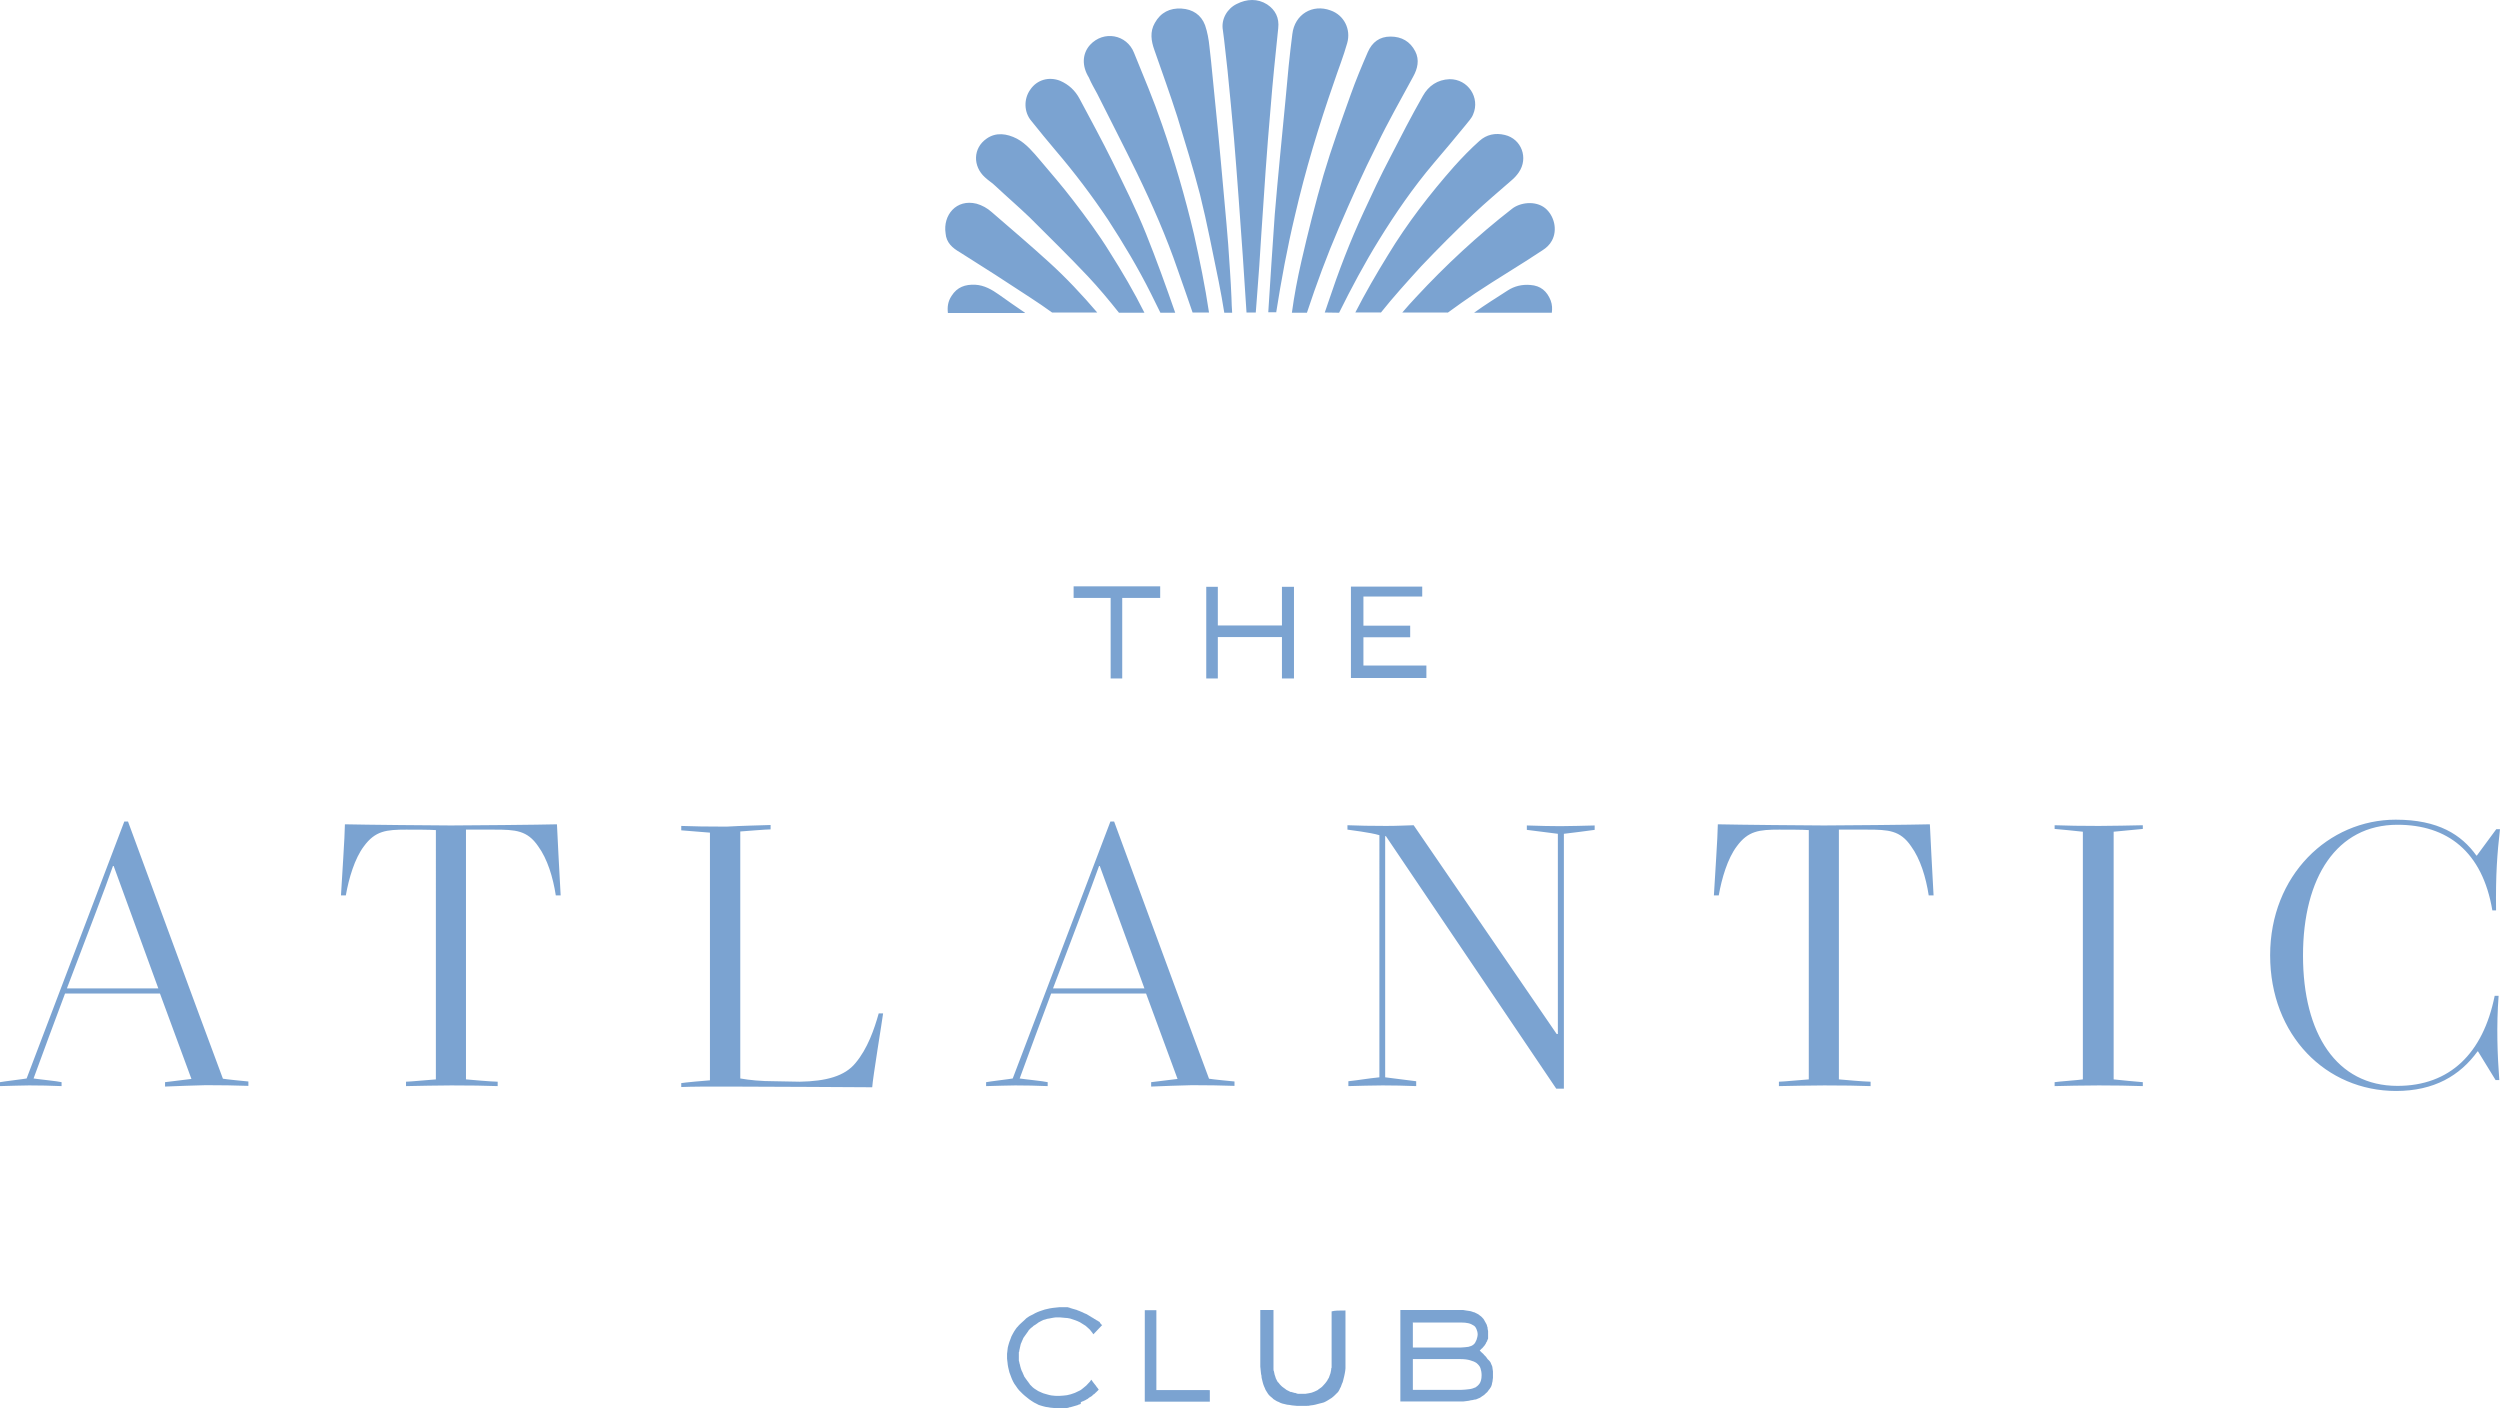
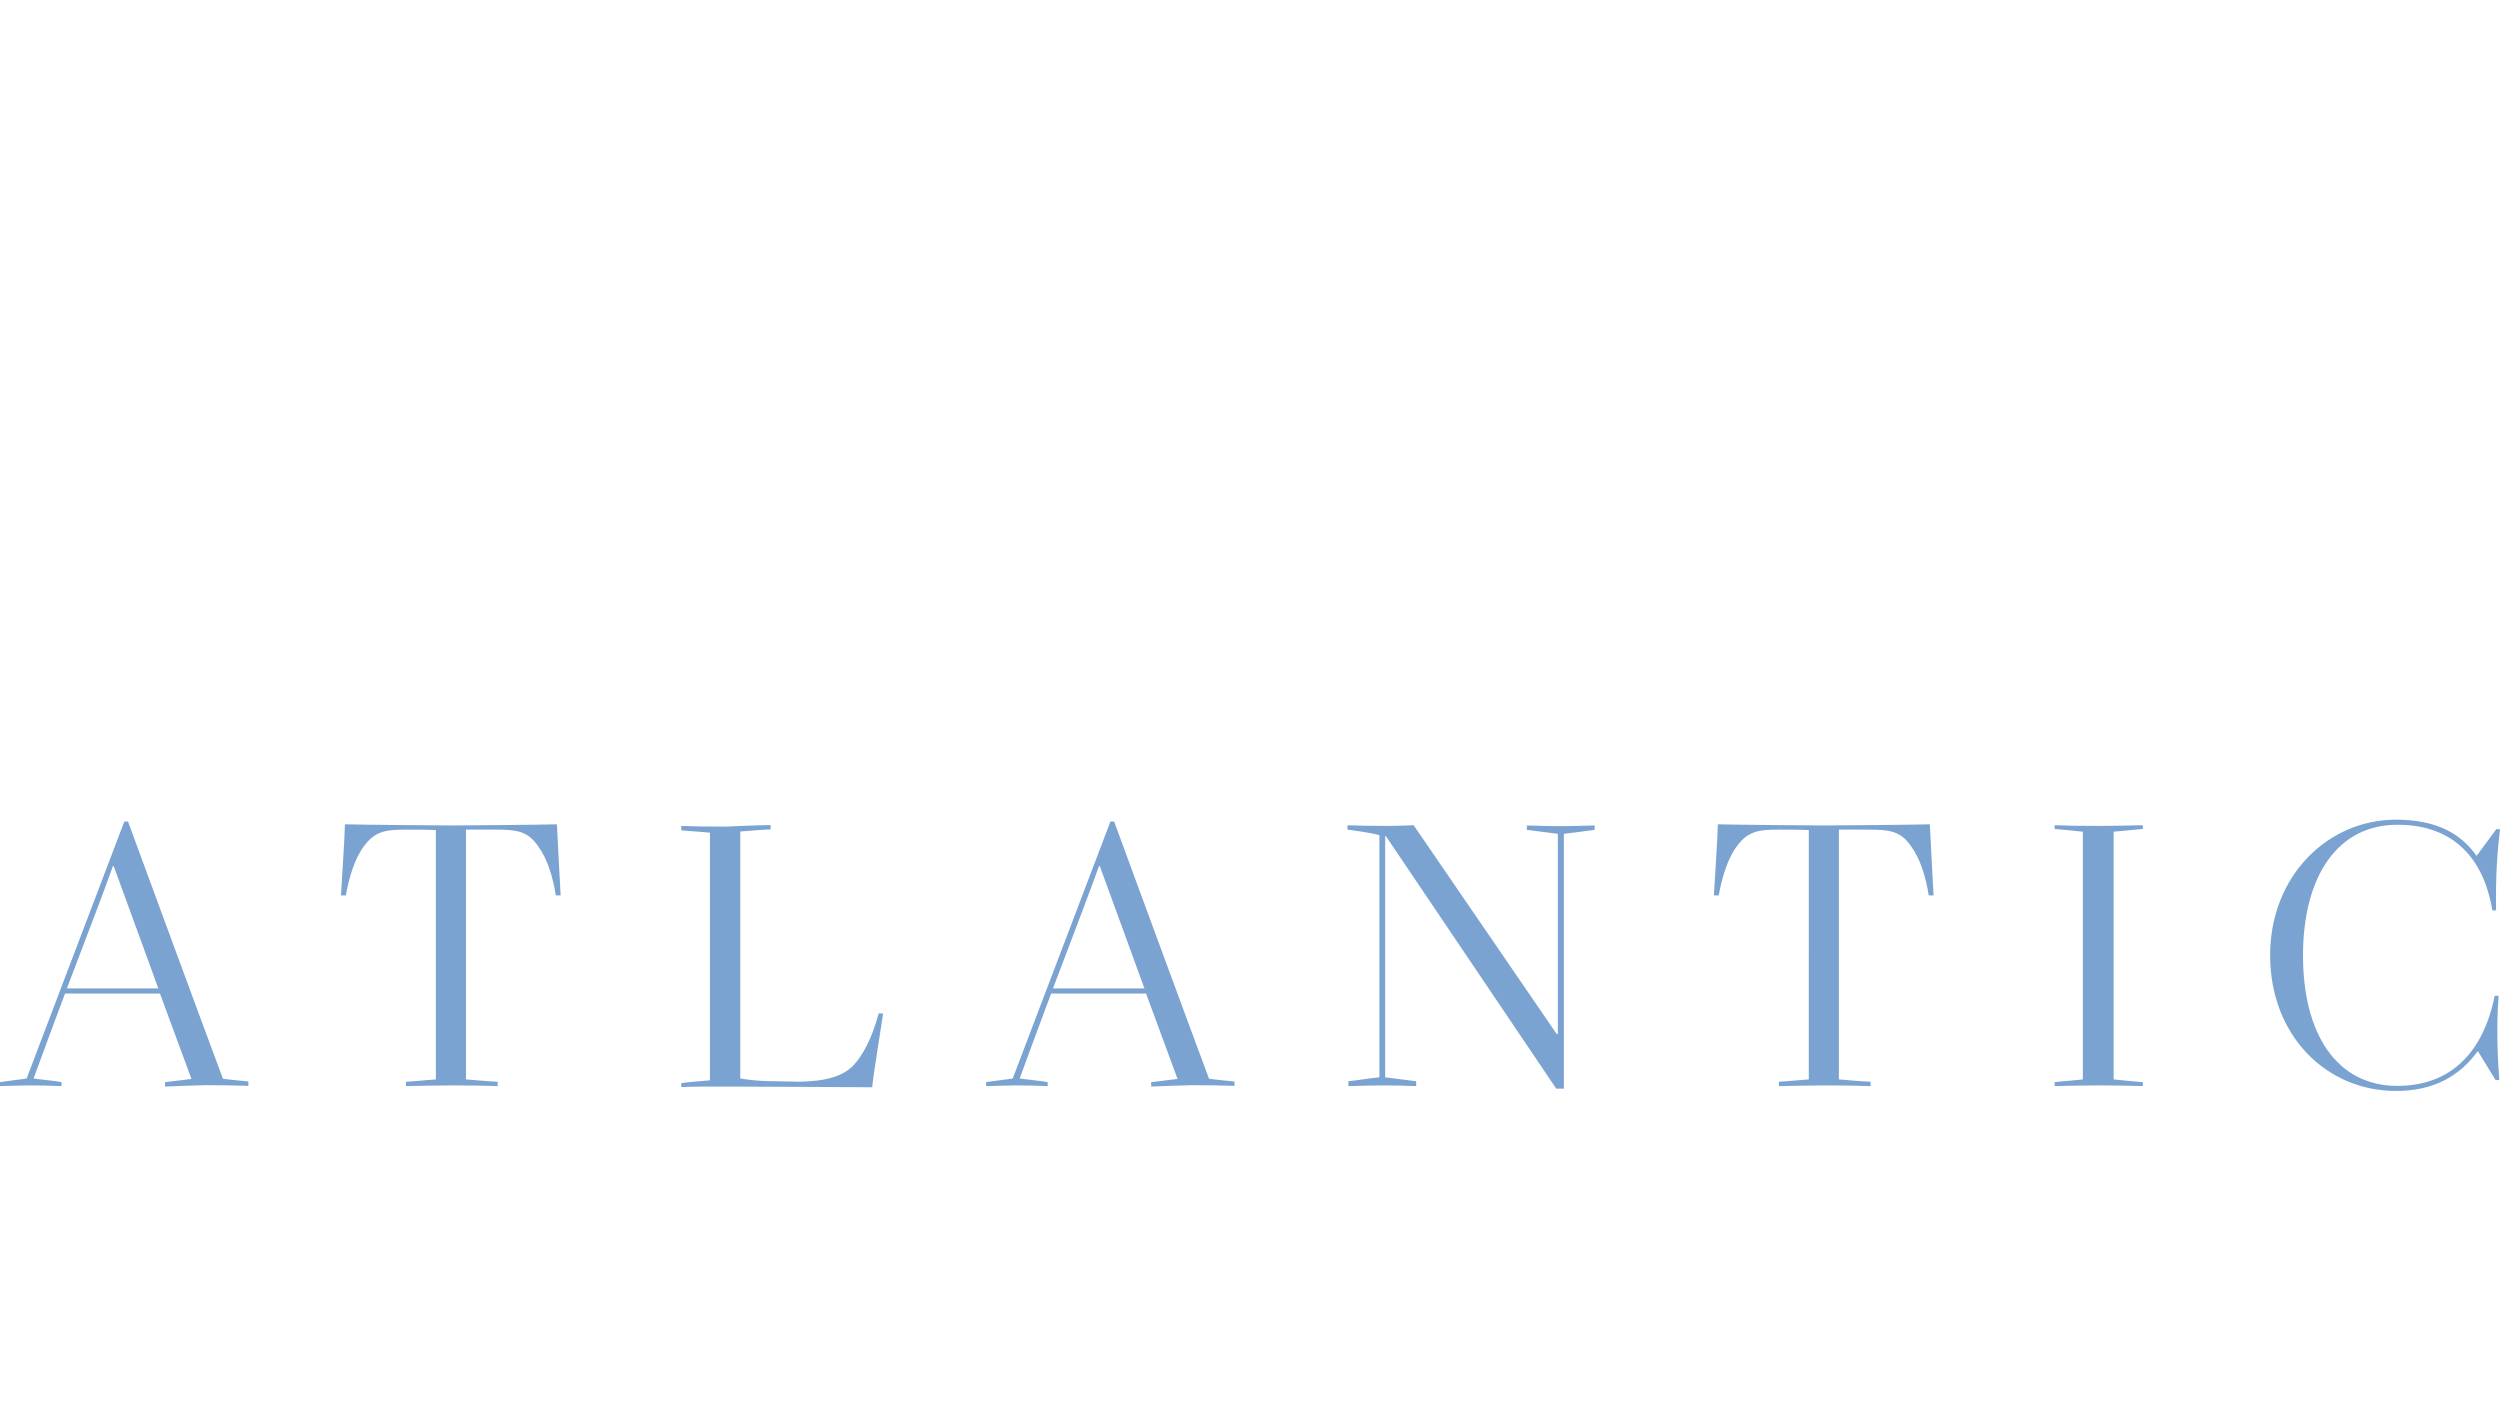
<svg xmlns="http://www.w3.org/2000/svg" xml:space="preserve" id="Layer_1" width="100%" height="100%" x="0" y="0" version="1.1" viewBox="0 0 1080 608.3">
  <style id="style1" type="text/css">.st0{fill:#7ba3d1}</style>
-   <path id="path1" d="M466.65 606.6c-.2 0-.5.2-.7.2-.2.2-.5.2-.7.3-.2 0-.5.2-.7.2s-.5.2-.7.2-.5.2-.7.2-.5.2-.7.2c-.3 0-.5 0-.7.2-.2 0-.5 0-.7.2h-5.2c-.7 0-1.4-.2-2.1-.2-.7-.2-1.4-.2-1.9-.3-.7-.2-1.4-.3-1.9-.5-.9-.2-1.6-.5-2.2-.9q-1.05-.45-2.1-1.2c-.7-.5-1.4-.9-1.9-1.4-.7-.5-1.2-1-1.9-1.6l-1.6-1.6c-.5-.5-.9-1.2-1.4-1.9s-.9-1.2-1.2-1.9-.7-1.4-.9-2.1c-.3-.7-.5-1.4-.7-1.9l-.5-2.1c-.2-.7-.2-1.4-.3-2.1 0-.5-.2-1-.2-1.7v-2.1c0-.5.2-1 .2-1.7s.2-1.2.3-1.7c.2-.5.2-1 .5-1.7.3-.9.7-1.7.9-2.4.3-.7.9-1.6 1.2-2.2.5-.7 1-1.6 1.6-2.1.5-.7 1.2-1.2 1.9-1.9.5-.5 1.2-1 1.7-1.6.5-.3 1.2-.9 1.9-1.2s1.4-.7 1.9-1c.7-.3 1.4-.7 2.1-.9s1.4-.5 2.1-.7 1.4-.3 2.2-.5c.9-.2 1.6-.2 2.2-.3.7 0 1.2-.2 1.9-.2h3.4c.2 0 .5 0 .7.2.2 0 .5 0 .7.2.3 0 .5.2.7.2s.5.2.7.2.5.2.7.2.5.2.7.2c.2.2.5.2.7.3.2 0 .5.2.7.3.2 0 .5.2.7.3.2 0 .5.2.7.3.2.2.5.2.7.3.2.2.5.2.7.3.2.2.3.2.5.3.2.2.3.2.5.3.2.2.3.2.5.3.2.2.3.2.5.3.2.2.3.3.5.3.2.2.3.2.5.3.2.2.3.3.5.3.2.2.3.2.5.3.2.2.3.3.5.3.2.2.3.2.5.3.2.2.3.3.5.3.2.2.2.3.3.5.2.3.5.7.9.9-.9.9-2.1 2.2-3.8 4-.3-.5-.7-1-1.2-1.6-.3-.5-.9-.9-1.4-1.4s-1-.9-1.6-1.2l-1.6-1c-.7-.3-1.4-.7-2.1-.9s-1.4-.5-2.1-.7c-.9-.2-1.6-.3-2.2-.3s-1.6-.2-2.2-.2h-1.9c-.5 0-1.2.2-1.9.3-.7.2-1.2.2-1.7.3-.5.2-1 .3-1.7.5-.5.2-1 .5-1.4.7-.5.2-.9.5-1.4.9-.5.3-.9.7-1.4.9-.3.3-.7.7-1.2 1l-.7.7c-.2.2-.3.3-.5.7-.2.2-.3.5-.5.7s-.3.5-.5.7-.3.5-.5.7-.3.5-.5.7c-.2.3-.2.5-.3.7-.2.2-.2.5-.3.7-.2.2-.2.5-.3.7-.2.2-.2.5-.3.7 0 .3-.2.5-.2.9 0 .2-.2.5-.2.9 0 .3-.2.5-.2.9 0 .2 0 .5-.2.7v3.4c0 .3 0 .5.2.9 0 .2 0 .5.2.9 0 .3.2.5.2.9 0 .2.2.5.2.7 0 .3.2.5.3.9 0 .2.2.5.3.7.2.2.2.5.3.7.2.2.2.5.3.7.2.2.2.5.3.7.2.2.3.5.5.7.2.3.3.5.5.7s.3.5.5.7.3.3.5.7c.2.2.3.3.5.7l1.2 1.2c.3.3.9.7 1.4 1s1 .7 1.6.9c.5.2 1 .5 1.6.7 1.2.3 2.2.7 3.4.9s2.2.2 3.4.2 2.4-.2 3.4-.3c1-.2 2.2-.5 3.4-1l2.1-1c.7-.3 1.2-.9 1.9-1.4s1.2-1 1.7-1.6c.5-.5 1-1 1.4-1.7.2.3.5.7.7 1s.5.7.7.9c.3.3.7.9.9 1.2.3.3.7.9.9 1.2-.2.3-.5.5-.9.9-.2.2-.2.3-.3.3-.2.2-.3.2-.3.3-.2.2-.3.2-.3.3-.2.2-.3.2-.5.3-.2.2-.3.2-.3.3l-.3.3c-.2.2-.3.2-.5.3-.2.2-.2.2-.5.3-.2.2-.5.3-.9.7-.3.2-.7.3-.9.5s-.5.2-.7.3c-.2.2-.3.2-.7.3-.2.2-.5.2-.7.3.3.5 0 .7-.2.9m56-6.1v5h-28.1V566h5v34.5zm58.6-34.4v25c0 .7-.2 1.6-.3 2.2-.2.9-.3 1.6-.5 2.2-.2.7-.3 1.6-.7 2.2-.2.5-.3.9-.5 1.4-.2.3-.5.9-.7 1.4-.3.5-.5.9-.9 1.2l-1 1c-.5.5-1 .9-1.4 1.2l-1.6 1c-.5.3-1.2.7-1.7.9s-1.2.3-1.9.5-1.2.3-1.9.5-1.2.2-1.9.3c-.7.2-1.2.2-1.9.2h-4.1c-.7 0-1.4-.2-2.1-.2-.7-.2-1.4-.2-2.1-.3l-2.1-.5c-.5-.2-1-.3-1.6-.7-.5-.2-.9-.3-1.4-.7-.5-.3-.9-.5-1.2-.9-.3-.3-.9-.7-1.2-1-.5-.5-.9-1-1.2-1.6-.3-.5-.7-1-.9-1.7-.3-.5-.5-1.2-.7-1.7s-.3-1.2-.5-1.9-.3-1.2-.3-1.9c-.2-.5-.2-1.2-.3-1.9 0-.7-.2-1.4-.2-1.9v-24.5h5.7v25.5c0 .3 0 .7.2 1 0 .3.2.7.2 1s.2.7.3 1 .2.7.3 1l.5 1c.2.3.3.7.7.9.3.5.7.9 1 1.2s.7.7 1.2 1 .9.7 1.2.9c.5.2.9.5 1.4.7.2.2.5.2.7.2s.5.2.7.2.5.2.7.2.5 0 .7.2c.2 0 .3 0 .7.2h3.3c.3 0 .7-.2 1.2-.2.3 0 .7-.2 1-.2s.7-.2 1-.3c.5-.2.9-.3 1.2-.5s.9-.3 1.2-.7c.3-.2.7-.5 1-.7s.7-.5 1-.9.7-.7.9-1c.3-.3.5-.7.9-1.2.2-.5.5-.9.7-1.2.2-.5.3-.9.5-1.4.2-.3.2-.7.3-1 0-.3.2-.7.2-1s0-.7.2-1v-24.3c1.3-.4 3.2-.4 6-.4m56.2 33.2c.5-.3 1.2-.9 1.7-1.6s.9-1.9.9-3.6c0-1.2-.2-2.2-.5-3.1s-1-1.6-1.7-2.2c-.7-.5-1.7-.9-2.8-1.2-1-.3-2.4-.5-4-.5h-20.7v13.3h20.7c1.4 0 2.6-.2 3.6-.3s1.9-.4 2.8-.8m-27.1-28.2v11h20.7c1.2 0 2.2-.2 3.3-.3q1.35-.3 2.1-.9c.7-.5 1-1.2 1.4-2.1.3-1 .5-1.7.5-2.2 0-1-.2-1.7-.5-2.4s-.7-1.4-1.4-1.7c-.5-.3-1.2-.7-2.1-.9s-1.9-.3-3.1-.3h-20.8zm33.6 17.5c.2.5.3.9.5 1.2s.3.9.3 1.2c0 .5.2.9.2 1.4v2.8c0 .5-.2 1-.2 1.6-.2.5-.2 1-.3 1.4-.2.5-.3 1-.7 1.4-.2.3-.2.5-.5.7-.2.2-.3.5-.5.7s-.3.5-.7.7l-.7.7c-.3.3-.7.5-1 .7s-.7.5-1 .7-.9.3-1.2.5q-.45.3-1.2.3c-.5.2-1 .2-1.6.3-.5.2-1 .2-1.6.3-.5 0-1 .2-1.6.2h-27.2v-39.5h27.2c.3 0 .9.2 1.2.2.5 0 .9.2 1.4.2.3 0 .9.2 1.2.3.3.2.7.2 1 .3l1 .5c.3.2.7.3.9.5.3.2.5.5.9.7.3.2.5.5.7.7s.5.5.7.9c.2.3.3.7.5.9.2.3.3.7.5.9.2.3.2.7.3 1 .2.3.2.7.2 1s.2.7.2 1v3.1c0 .2 0 .3-.2.5 0 .2 0 .3-.2.5 0 .2 0 .3-.2.5 0 .2-.2.2-.2.3 0 .2-.2.3-.2.5s-.2.2-.2.3-.2.3-.2.3c0 .2-.2.2-.2.3-.2.2-.2.3-.3.3 0 .2-.2.2-.2.3-.2.2-.2.3-.3.3 0 .2-.2.2-.3.3l-.9.9.9.9c.3.3.7.5.9.9l.9.9c.2.3.5.7.7 1 1 .9 1.1 1.2 1.3 1.5" class="st0" />
  <path id="path2" d="M28.9 427h39.5l-19.3-52.9h-.3c-3.1 9-11.1 29.7-19.9 52.9m42.4 42.4v-1.9l11.4-1.4-13.6-36.9h-41c-4.5 12.1-9.3 24.8-13.6 36.7 1.7.3 10.7 1.2 12.1 1.6v1.7c-5.5-.2-9-.3-14-.3-3.1 0-7.8.2-12.6.3v-1.7c1.4-.3 10.7-1.4 11.5-1.6 0 0 34.5-90.8 42.2-111h1.6s31.9 86.8 41 111.1c.7.2 10.7 1.2 11 1.2v1.9c-6-.2-11.5-.3-18.4-.3-5.2.1-12.7.4-17.6.6m130.1-3.1c3.4.3 10 .9 13.6 1v1.9c-6-.2-11.4-.3-20-.3-5.2 0-14.6.2-19.6.3v-1.9c1.6 0 11-.9 12.9-1V358.6c-2.6-.2-9.5-.2-12.8-.2-8.6 0-13.4.5-18.3 7.2-4 5.3-6.5 13.8-7.8 21.2h-2.1c.3-5.5 1.7-26.2 1.7-30.7 8.1.2 40.1.5 45.8.5 6 0 39.3-.3 45.8-.5 0 0 1.2 24.5 1.6 30.7h-2.1c-1.2-7.8-3.6-15.7-7.6-21.2-4.7-6.9-9.8-7.2-19-7.2h-12.2v107.9Zm131.5-109.9v1.9c-1.9 0-10.3.7-13.1.9v106.7c4 .7 8.8 1.2 15 1.2l10.7.2c11.4-.2 19.5-2.4 24.1-8.1 5.2-6.2 8.1-14.6 10-21.4h1.9c-.3 2.6-4.5 28.1-4.7 31.9-2.6 0-47.4-.3-62.2-.3-10 0-15.5 0-20.3.2v-1.7c.9-.2 11.5-1.2 12.4-1.2v-107l-12.4-1v-1.9c4.8.2 11.5.3 19.5.3 7-.4 13.2-.5 19.1-.7m122 70.6h39.5l-19.3-52.9h-.3c-3.2 9-11.1 29.7-19.9 52.9m42.4 42.4v-1.9l11.4-1.4-13.6-36.9h-41c-4.5 12.1-9.3 24.8-13.6 36.7 1.7.3 10.7 1.2 12.1 1.6v1.7c-5.5-.2-9-.3-14-.3-3.1 0-7.8.2-12.6.3v-1.7c1.4-.3 10.7-1.4 11.5-1.6 0 0 34.5-90.8 42.2-111h1.6s31.9 86.8 41 111.1c.7.2 10.7 1.2 11 1.2v1.9c-6-.2-11.5-.3-18.4-.3-5.2.1-12.8.4-17.6.6m175.2-22.7h.5v-86.5l-13.4-1.7v-1.9c6 .2 10.7.3 14.5.3 4.5 0 10-.2 14.8-.3v1.9c-1.9.3-10.7 1.4-13.3 1.7v110.1h-3.3l-73.6-109.1h-.3v104.2l13.4 1.7v2.1c-6-.2-9.3-.3-14.5-.3-4.8 0-10 .2-14.8.3v-2.1c4.7-.5 8.3-1.2 13.4-1.7V360.8c-4-1.2-12.6-2.2-13.8-2.4v-1.9c4.8.2 10.2.3 16.7.3 5 0 7.8-.2 11.9-.3zm122 19.6c3.4.3 10 .9 13.6 1v1.9c-6-.2-11.4-.3-20-.3-5.2 0-14.6.2-19.6.3v-1.9c1.6 0 11-.9 12.9-1V358.6c-2.6-.2-9.5-.2-12.8-.2-8.6 0-13.4.5-18.3 7.2-4 5.3-6.5 13.8-7.8 21.2h-2.1c.3-5.5 1.7-26.2 1.7-30.7 8.1.2 40.1.5 45.8.5 6 0 39.3-.3 45.8-.5 0 0 1.2 24.5 1.6 30.7h-2.1c-1.2-7.8-3.6-15.7-7.6-21.2-4.7-6.9-9.8-7.2-19-7.2h-12.2v107.9zm105.3-107c-1.2-.2-12.2-1.2-12.2-1.2v-1.6c4.5.2 12.4.3 19.1.3 6.5 0 13.1-.2 19-.3v1.6l-12.6 1.2v107c3.1.3 9.5 1 12.6 1.2v1.7c-5.9-.2-12.4-.3-19-.3-7.1 0-14.6.2-19.1.3v-1.7c.7-.2 11.4-1 12.2-1.2zm135.2-5.2c18.3 0 28.4 6.5 34.8 15.5h.2l8.4-11.4h1.6c-1.2 10.5-1.9 19.5-1.7 35.1h-1.6c-4.3-25.5-19.5-37-41-37-26.2 0-40.8 22.7-40.8 56.5s14.5 56.3 40.8 56.3c22.6 0 37-14 42-38.9h1.7c-1 13.3-.5 25.7.3 36.4h-1.6l-7.6-12.4h-.2c-7.6 10.5-18.8 17.1-35.2 17.1-30.2 0-54.4-24-54.4-58.6s25.2-58.6 54.3-58.6" class="st0" />
-   <path id="path3" d="M484.8 293.1h-5v-34.8h-16v-5h37.4v5h-16.4zm41.3-17.9v17.9h-5v-39.6h5v16.7h27.7v-16.7h5.2v39.6h-5.2v-17.9zm90.1 12.4v5.3h-32.6v-39.5h30.8v4.3H589v12.6h20.2v5H589v12.2h27.2z" class="st0" />
  <g id="g4" transform="translate(-.107 -656)">
-     <path id="path4" d="M474.1 696.5c5.7 11.4 11.5 22.6 17.1 34.1 6.7 13.8 12.8 27.7 17.7 42 2.1 6 4.3 12.2 6.4 18.4h7.1c-1.7-11.4-4-22.6-6.5-33.8-3.8-16-8.4-31.9-13.8-47.4-3.6-10.5-7.9-20.7-12.1-31-3.1-7.9-13.1-9.8-19-3.4-3.4 3.8-3.6 9.1-.5 14.1 1 2.4 2.3 4.6 3.6 7m90.6 94.6c4.1-12.4 8.6-24.6 13.8-36.7s10.5-24 16.4-35.7c4.8-10 10.3-19.6 15.7-29.6 1.9-3.4 2.8-7.2.9-10.9-2.2-4.3-5.9-6.4-10.7-6.4-4.7 0-7.9 2.4-9.8 6.7-2.6 6-5.2 12.2-7.4 18.4-4.1 11.5-8.3 23.1-11.7 34.6-3.6 12.4-6.7 24.8-9.6 37.4-1.7 7.4-3.1 14.8-4.1 22.2h6.7zm-34.3-104.7c1 9.8 1.9 19.6 2.8 29.5 1.4 16.9 2.6 33.9 3.8 50.8l1.6 24.3h4c.2-2.2.3-4.3.5-6.5.7-9.1 1.4-18.3 1.9-27.4 1.2-18.1 2.4-36.4 4-54.4.9-11.5 2.1-22.9 3.3-34.5.5-4.5-1.2-7.9-4.8-10.3-4.1-2.6-8.8-2.4-13.1-.2-4 1.9-6.9 6.5-6 11.4.8 5.7 1.3 11.6 2 17.3m66.2 104.7c5.5-6.9 11.4-13.4 17.4-20 7.4-7.8 14.8-15.2 22.6-22.6 5.3-5 11-9.8 16.5-14.6 1.2-1 2.2-2.1 3.1-3.4 4.3-6.2 1.2-14.5-6-16.2-4.1-1-7.9-.2-11 2.6-3.8 3.4-7.4 7.1-10.9 11-10.5 11.9-20.3 24.6-28.6 38.3-5 8.1-9.8 16.4-14.1 24.8h11zm-166.3-54.6c4.8 4.5 9.8 8.8 14.6 13.4 8.4 8.4 17.1 16.9 25.2 25.5 4.7 5 9.1 10.3 13.4 15.7h11c-4.5-9-9.6-17.7-15-26.2-4.8-7.8-10.3-15.2-16-22.6-4.5-5.9-9.3-11.4-14.1-17.1-2.9-3.4-5.9-7.1-10-9.3-4.3-2.2-9-2.9-13.1 0-5.9 4.1-6 11.9-.7 16.7 1.6 1.5 3.3 2.5 4.7 3.9m121.1 54.6c2.2-14 4.8-28.1 8.1-41.9 4.5-19.5 10.3-38.8 16.9-57.7 1.9-5.7 4.1-11.2 5.7-16.9 1.7-6-1.4-12.1-7.2-14.1-7.8-2.9-15.5 1.7-16.5 10.2-1.2 9.3-2.1 18.6-2.9 27.9-1.6 16.7-3.3 33.4-4.7 50.1-1 14.1-1.9 28.1-2.8 42.2h3.4zm-42.7-84.7c3.4 11.2 6.9 22.4 9.8 33.6 3.1 12.4 5.5 25.2 8.1 37.7.9 4.5 1.7 9 2.4 13.4h3.4c-.2-2.2-.2-4.3-.3-6.5-.3-7.6-.9-15.3-1.4-22.9-.9-11.7-2.1-23.3-3.1-35-.7-8.3-1.6-16.7-2.4-25-.9-8.4-1.6-17.1-2.6-25.5-.3-3.1-.9-6.4-1.9-9.3-1.7-4.5-5.3-6.9-10.2-7.2-5-.3-9 1.7-11.5 6.2-2.2 3.8-1.6 7.8-.2 11.7 3.3 9.5 6.8 19.1 9.9 28.8M414.8 765q15.3 9.6 30.3 19.5c3.3 2.1 6.4 4.3 9.5 6.5h19.5c-6.5-7.6-13.4-15-20.8-21.7-8.1-7.4-16.5-14.5-24.8-21.7-1.9-1.7-4.1-2.9-6.5-3.6-8.8-2.2-14.6 5-13.4 12.8.3 4 2.9 6.3 6.2 8.2m210.7 26.1c4-2.9 7.9-5.7 11.9-8.4 9.6-6.4 19.5-12.2 29.1-18.6 1.6-1 3.1-2.4 4-4.1 2.6-4.7 1-10.9-2.9-14.1-4.3-3.4-10.9-2.4-14.3.3-14.8 11.5-28.6 24.3-41.4 38.1-2.1 2.2-4.1 4.5-6 6.7h19.6zm-169.2-69.9c8.1 9.5 15.5 19.3 22.4 29.6 6.7 10.3 13.1 21 18.6 32l4.1 8.3h6.4c-4-11.5-8.1-22.9-12.6-34.1-4.3-10.7-9.5-21-14.6-31.4-4.5-9.1-9.3-17.9-14.1-26.9q-2.85-5.4-8.4-7.8c-4.8-1.9-10-.5-12.9 3.8-2.9 4-2.8 9.8.5 13.6 3.4 4.3 7 8.6 10.6 12.9m122.3 69.9c5.3-10.7 10.9-21.2 17.2-31.4 7.1-11.5 14.8-22.7 23.6-33.1q7.05-8.25 13.8-16.5c1.2-1.6 2.6-2.9 3.3-4.7 3.1-7.2-2.2-15.3-10.2-15.2-5.2.2-9.1 2.9-11.5 7.2-5 8.8-9.6 17.7-14.3 26.9-4 7.6-7.6 15.3-11.2 23.1-6 12.9-11 26-15.5 39.5-.5 1.4-.9 2.8-1.4 4.1zm91.9 0c.2-1.7.2-3.4-.5-5.3-1.6-4-4.3-6.4-8.8-6.7-3.6-.3-6.9.5-9.8 2.4-4.8 3.1-9.8 6.2-14.5 9.6zm-227.6 0c-3.8-2.6-7.6-5.2-11.2-7.8-3.1-2.2-6.4-4.1-10.3-4.3-4.3-.2-7.8 1-10.2 4.8-1.6 2.4-1.9 4.8-1.6 7.4h33.3z" class="st0" />
-   </g>
+     </g>
</svg>